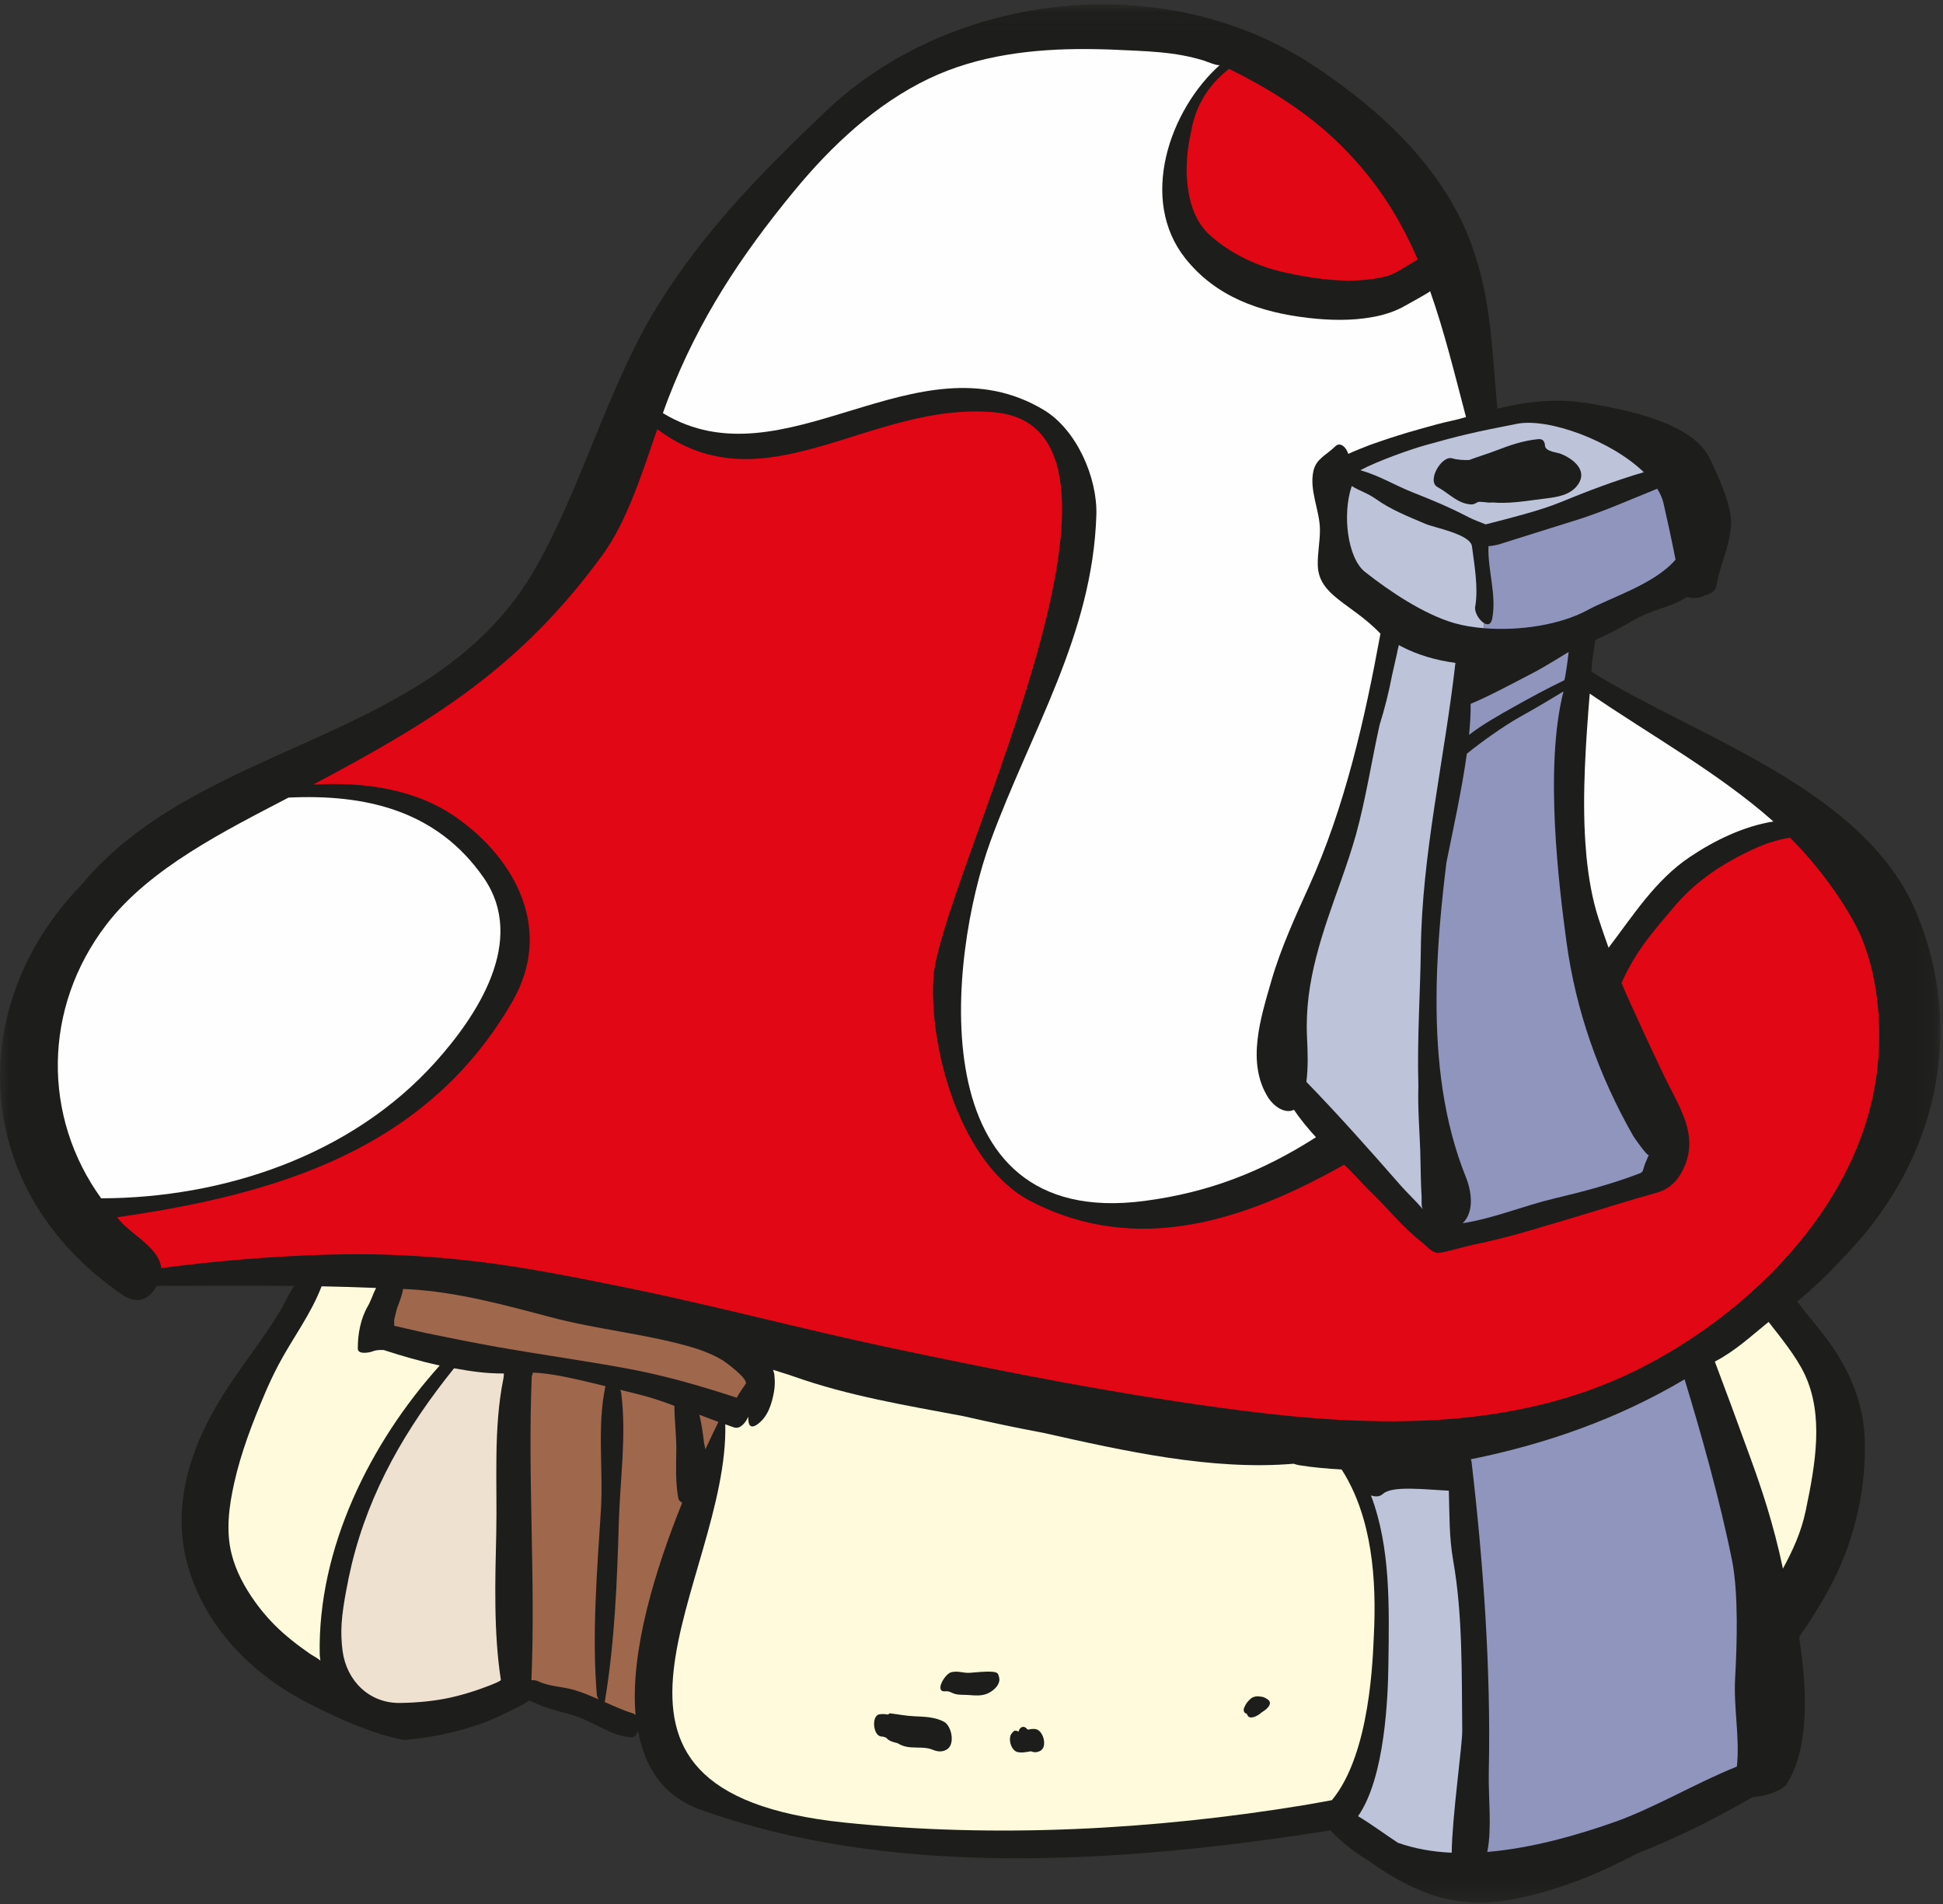
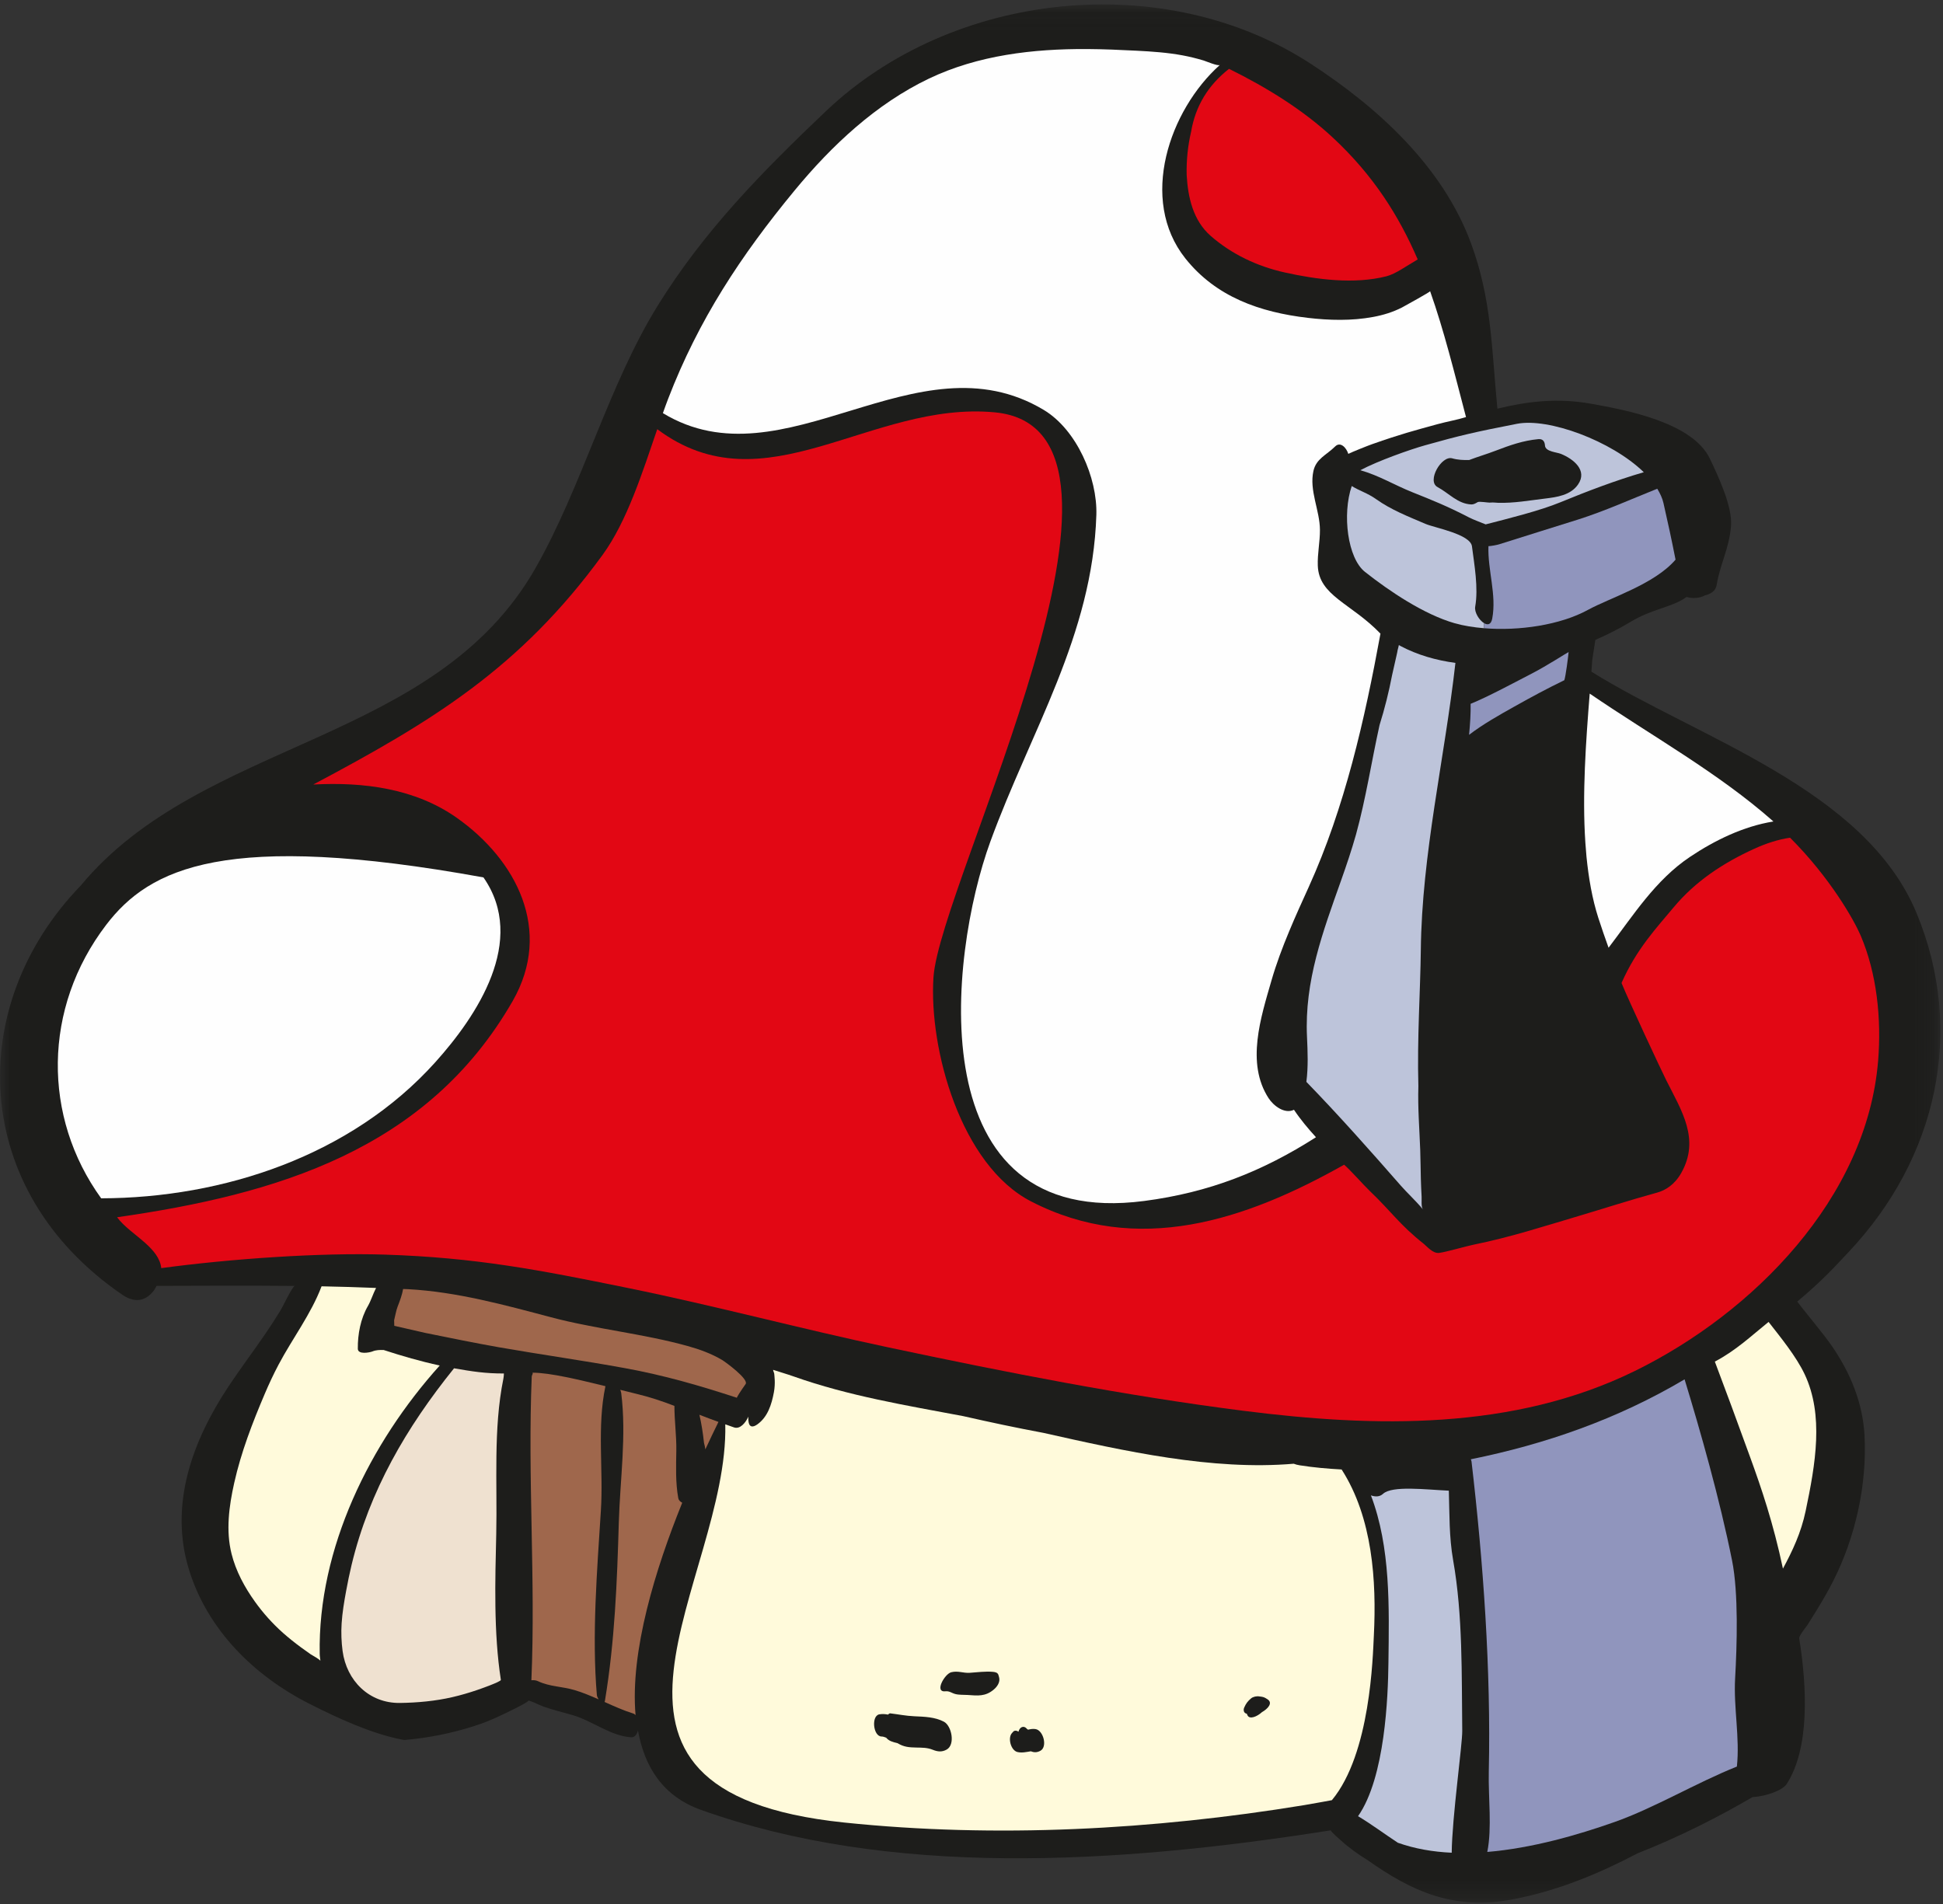
<svg xmlns="http://www.w3.org/2000/svg" xmlns:xlink="http://www.w3.org/1999/xlink" width="100px" height="98px" viewBox="0 0 100 98" version="1.1">
  <rect x="0" y="0" width="100" height="98" fill="#333333" stroke="none" />
  <title>contact-coordonnees</title>
  <desc>Created with Sketch.</desc>
  <defs>
    <polygon id="path-1" points="1.83310409e-05 0.071 99.865 0.071 99.865 97.772 1.83310409e-05 97.772" />
  </defs>
  <g id="assets" stroke="none" stroke-width="1" fill="none" fill-rule="evenodd">
    <g transform="translate(-1644, -3347)" id="contact-coordonnees">
      <g transform="translate(1644, 3347)">
        <g id="Group-3" transform="translate(0, 0.157)">
          <mask id="mask-2" fill="white">
            <use xlink:href="#path-1" />
          </mask>
          <g id="Clip-2" />
          <path d="M94.317,69.176 C93.846,68.483 92.983,67.482 92.5,66.837 C93.869,65.682 94.407,65.064 95.139,64.288 C99.695,59.463 101.156,52.916 98.644,46.852 C95.987,40.436 87.378,37.829 81.905,34.416 C81.922,34.214 81.932,34.027 81.946,33.829 C81.999,33.479 82.05,33.129 82.108,32.779 C82.723,32.506 83.32,32.213 83.862,31.883 C85.087,31.139 86.021,31.131 86.804,30.568 C87.104,30.661 87.476,30.638 87.748,30.487 C88.04,30.418 88.301,30.266 88.352,29.947 C88.525,28.874 88.994,28.091 89.09,26.915 C89.172,25.91 88.413,24.321 88.007,23.462 C87.119,21.583 83.671,20.94 81.864,20.62 C80.138,20.314 78.609,20.504 77.065,20.878 C77.061,20.854 77.073,20.828 77.059,20.804 C76.763,17.739 76.774,15.24 75.698,12.337 C74.234,8.39 70.884,5.349 67.433,3.109 C59.904,-1.777 49.025,-0.633 42.51,5.562 C39.237,8.674 36.228,11.728 33.844,15.585 C31.322,19.664 29.965,24.852 27.569,29.069 C22.399,38.169 10.424,37.865 4.156,45.424 C-1.831,51.612 -1.545,61.117 6.293,66.483 C6.882,66.886 7.448,66.862 7.898,66.293 C7.963,66.21 8.008,66.118 8.059,66.028 C10.439,66.02 12.804,66.009 15.172,66.031 C15.062,66.03 14.532,67.134 14.448,67.272 C14.185,67.703 13.907,68.129 13.621,68.547 C13.012,69.435 12.364,70.296 11.767,71.194 C9.893,74.015 8.689,77.305 9.736,80.665 C10.695,83.747 13.082,86.095 15.908,87.53 C17.35,88.262 19.084,89.066 20.678,89.379 C20.724,89.388 20.769,89.393 20.814,89.401 C22.046,89.299 23.269,89.049 24.424,88.677 C24.872,88.533 25.311,88.359 25.736,88.155 C25.991,88.033 27.085,87.524 27.213,87.37 C27.478,87.45 27.717,87.593 28.013,87.696 C28.489,87.863 28.985,87.979 29.47,88.12 C30.478,88.414 31.432,89.198 32.488,89.263 C32.663,89.274 32.779,89.119 32.834,88.915 C33.176,90.799 34.123,92.298 36.063,92.993 C45.737,96.461 57.27,95.824 68.488,94.051 C68.544,94.172 68.928,94.496 69.008,94.567 C69.442,94.962 69.905,95.29 70.382,95.582 C72.633,97.174 74.804,98.186 77.841,97.607 C80.216,97.154 82.298,96.273 84.299,95.227 C86.426,94.391 88.443,93.365 90.194,92.342 C90.895,92.302 91.743,91.994 91.956,91.666 C93.14,89.827 93.007,86.71 92.6,84.172 C92.579,84.034 92.966,83.575 93.045,83.449 C93.201,83.198 93.357,82.947 93.512,82.697 C93.81,82.212 94.096,81.72 94.352,81.213 C95.493,78.965 96.097,76.247 95.961,73.727 C95.872,72.062 95.247,70.545 94.317,69.176" id="Fill-1" fill="#1D1D1B" mask="url(#mask-2)" />
        </g>
        <path d="M61.302,6.782 C61.132,7.51 61.057,8.249 61.074,9 C61.137,10.146 61.399,11.339 62.305,12.137 C63.385,13.086 64.721,13.714 66.127,14.025 C67.769,14.389 69.692,14.643 71.355,14.221 C71.826,14.102 72.397,13.679 72.965,13.354 C71.997,11.108 70.682,9.022 68.598,7.084 C67.062,5.654 65.195,4.501 63.254,3.543 C62.187,4.378 61.526,5.451 61.302,6.782" id="Fill-4" fill="#E20714" />
        <path d="M22.632,70.283 C21.65,70.073 20.687,69.792 19.744,69.485 C19.545,69.48 19.345,69.485 19.174,69.557 C19.025,69.618 18.419,69.734 18.416,69.422 C18.408,68.675 18.557,67.874 18.934,67.223 C19.091,66.951 19.198,66.598 19.355,66.291 C18.417,66.255 17.482,66.223 16.55,66.207 C16.008,67.641 15.044,68.9 14.335,70.243 C14.078,70.729 13.845,71.228 13.63,71.733 C12.998,73.217 12.406,74.75 12.054,76.328 C11.789,77.514 11.616,78.779 11.917,79.975 C12.139,80.867 12.587,81.693 13.119,82.436 C13.54,83.025 14.025,83.566 14.567,84.048 C14.862,84.309 15.17,84.554 15.487,84.788 C15.651,84.909 15.817,85.027 15.983,85.143 C16.054,85.192 16.486,85.421 16.491,85.493 C16.482,85.372 16.457,85.264 16.455,85.134 C16.352,79.703 19.039,74.273 22.632,70.283" id="Fill-6" fill="#FFFADB" />
        <path d="M72.156,15.826 C71.685,16.067 71.183,16.22 70.664,16.315 C69.56,16.519 68.415,16.49 67.305,16.36 C64.85,16.071 62.59,15.289 61.01,13.305 C58.591,10.266 60.192,5.659 62.785,3.341 C62.697,3.421 62.053,3.146 61.95,3.115 C61.593,3.008 61.233,2.918 60.865,2.85 C60.089,2.706 59.299,2.651 58.512,2.611 C57.658,2.567 56.802,2.529 55.948,2.524 C53.175,2.51 50.34,2.838 47.811,4.045 C45.087,5.347 42.805,7.488 40.899,9.799 C38.136,13.149 35.958,16.446 34.386,20.53 C34.295,20.765 34.206,21.015 34.117,21.264 C40.364,25.054 47.166,17.174 53.717,21.098 C55.411,22.113 56.485,24.588 56.426,26.503 C56.233,32.695 53.039,37.643 50.967,43.326 C48.825,49.203 47.241,63.338 58.893,61.814 C62.239,61.377 64.981,60.29 67.729,58.534 C67.316,58.08 66.925,57.614 66.597,57.121 C66.115,57.357 65.541,56.912 65.291,56.526 C64.115,54.718 64.896,52.352 65.438,50.468 C65.686,49.609 66.003,48.766 66.346,47.943 C66.665,47.173 67.011,46.415 67.355,45.657 C69.215,41.558 70.235,37.048 71.048,32.614 C69.543,31.047 67.877,30.671 67.823,29.113 C67.801,28.496 67.937,27.887 67.933,27.272 C67.927,26.264 67.373,25.25 67.598,24.241 C67.74,23.605 68.259,23.431 68.716,22.979 C68.981,22.716 69.288,23.03 69.393,23.361 C69.558,23.275 70.412,22.933 70.623,22.86 C72.113,22.336 72.76,22.17 73.986,21.832 C74.478,21.697 74.987,21.612 75.451,21.468 C74.849,19.176 74.323,17.022 73.604,14.99 C73.616,15.02 72.282,15.761 72.156,15.826" id="Fill-8" fill="#FEFEFE" />
        <path d="M36.302,74.599 C36.544,74.077 36.772,73.603 36.977,73.187 C36.647,73.068 36.321,72.944 35.996,72.819 C36.103,73.277 36.179,73.767 36.233,74.27 C36.265,74.377 36.287,74.487 36.302,74.599" id="Fill-10" fill="#9F674C" />
        <path d="M37.928,71.945 C37.901,71.937 38.13,71.583 38.373,71.24 C38.553,70.987 37.335,70.103 37.178,70.007 C36.623,69.674 36.004,69.45 35.382,69.278 C33.082,68.64 30.678,68.414 28.362,67.801 C25.946,67.161 23.517,66.493 21.01,66.355 C20.922,66.35 20.835,66.349 20.747,66.345 C20.695,66.649 20.588,66.932 20.463,67.256 C20.389,67.445 20.347,67.706 20.284,67.956 C20.284,68.052 20.294,68.146 20.292,68.241 C20.829,68.366 21.368,68.49 21.907,68.61 C23.174,68.865 24.437,69.127 25.709,69.35 C27.87,69.727 30.031,70.029 32.185,70.423 C34.199,70.792 35.994,71.312 37.928,71.945" id="Fill-12" fill="#9F674C" />
        <path d="M18.094,80.549 C17.987,80.994 17.896,81.445 17.813,81.894 C17.711,82.446 17.618,83.002 17.582,83.564 C17.552,84.029 17.57,84.517 17.632,84.979 C17.836,86.499 18.99,87.672 20.585,87.652 C21.476,87.64 22.414,87.555 23.282,87.353 C23.714,87.253 24.143,87.128 24.563,86.984 C24.681,86.944 25.792,86.557 25.778,86.465 C25.401,84.036 25.485,81.336 25.54,78.952 C25.598,76.34 25.384,73.544 25.905,70.976 C25.932,70.844 25.934,70.694 25.934,70.694 C24.978,70.696 24.317,70.593 23.368,70.427 C20.913,73.474 19.017,76.719 18.094,80.549" id="Fill-14" fill="#EFE1D0" />
-         <path d="M79.977,61.691 C81.516,61.325 82.978,60.939 84.448,60.372 C84.478,60.342 84.517,60.317 84.543,60.284 C84.598,60.127 84.625,59.991 84.696,59.826 C84.751,59.697 84.805,59.568 84.861,59.439 C84.805,59.569 84.08,58.51 84.063,58.48 C82.286,55.362 81.099,52.022 80.619,48.458 C80.244,45.681 79.467,39.491 80.468,35.588 C79.62,36.1 79.121,36.401 78.255,36.883 C77.398,37.362 76.258,38.176 75.494,38.793 C75.237,40.656 74.779,42.72 74.443,44.395 C74.185,46.489 73.986,48.599 73.941,50.678 C73.937,50.915 73.937,51.158 73.935,51.4 C73.922,54.613 74.298,57.738 75.445,60.589 C75.733,61.304 75.894,62.36 75.281,62.96 C76.921,62.7 78.372,62.074 79.977,61.691" id="Fill-16" fill="#9095BD" />
        <path d="M74.742,23.591 C75.02,23.671 75.315,23.685 75.614,23.677 C76.056,23.507 76.517,23.375 76.981,23.196 C77.703,22.919 78.393,22.675 79.169,22.603 C79.399,22.581 79.5,22.712 79.515,22.933 C79.537,23.249 80.11,23.27 80.337,23.362 C80.97,23.619 81.728,24.206 81.212,24.944 C80.829,25.489 80.136,25.587 79.524,25.661 C78.718,25.757 77.91,25.905 77.096,25.879 C76.959,25.875 76.857,25.852 76.702,25.868 C76.578,25.881 76.134,25.79 76.044,25.848 C75.935,25.917 75.827,25.967 75.732,25.964 C75.025,25.938 74.58,25.388 73.986,25.07 C73.419,24.768 74.187,23.431 74.742,23.591 M70.013,24.202 C70.996,24.484 71.74,24.955 72.697,25.338 C73.696,25.738 74.469,26.043 75.597,26.628 C75.845,26.756 76.221,26.89 76.463,26.99 C77.631,26.688 79.238,26.294 80.322,25.847 C81.698,25.281 83.149,24.729 84.601,24.305 C82.93,22.683 79.695,21.498 78.077,21.813 C75.888,22.239 75.134,22.416 73.341,22.92 C72.562,23.139 70.904,23.726 70.013,24.202" id="Fill-18" fill="#BDC4DA" />
        <path d="M74.906,34.12 C73.915,33.986 72.956,33.715 72.075,33.248 C72.047,33.233 72.022,33.216 71.995,33.201 C71.979,33.289 71.952,33.375 71.931,33.463 C71.921,33.565 71.838,33.881 71.648,34.743 C71.481,35.614 71.266,36.473 71.001,37.32 C70.586,39.196 70.298,41.106 69.787,42.96 C69.563,43.752 69.3,44.531 69.025,45.307 C68.082,47.968 67.131,50.492 67.267,53.368 C67.303,54.142 67.334,54.899 67.235,55.684 C68.913,57.412 70.519,59.224 72.1,61.031 C72.417,61.394 72.864,61.801 73.236,62.251 C73.131,62.125 73.176,61.761 73.166,61.592 C73.149,61.332 73.135,60.944 73.127,60.683 C73.113,60.19 73.113,59.695 73.095,59.201 C73.054,58.104 72.964,57.007 72.999,55.909 C72.93,53.454 73.103,50.95 73.125,48.91 C73.176,43.96 74.352,39.033 74.906,34.12" id="Fill-20" fill="#BDC4DA" />
        <path d="M81.594,43.381 C81.613,43.618 81.628,43.855 81.651,44.092 C81.762,45.198 81.946,46.262 82.258,47.236 C82.423,47.753 82.605,48.267 82.788,48.781 C84.065,47.105 85.198,45.296 86.98,44.103 C88.254,43.249 89.739,42.528 91.272,42.282 C88.44,39.775 84.996,37.873 81.817,35.7 C81.621,38.178 81.425,40.869 81.594,43.381" id="Fill-22" fill="#FEFEFE" />
        <path d="M75.924,31.222 C76.094,30.261 75.88,29.076 75.757,28.12 C75.677,27.495 73.84,27.167 73.371,26.967 C72.483,26.587 71.599,26.246 70.809,25.682 C70.388,25.382 69.956,25.259 69.57,25.016 C69.072,26.474 69.356,28.729 70.25,29.435 C71.504,30.427 73.292,31.63 74.876,32.081 C75.328,32.208 75.841,32.29 76.381,32.335 L76.381,32.074 C76.129,31.924 75.872,31.512 75.924,31.222" id="Fill-24" fill="#BDC4DA" />
        <path d="M85.612,25.888 C85.556,25.64 85.44,25.396 85.294,25.155 C83.952,25.691 82.609,26.3 81.208,26.744 C79.85,27.174 78.497,27.588 77.145,28.019 C77.047,28.05 76.741,28.107 76.606,28.112 C76.56,29.348 77.034,30.604 76.8,31.84 C76.74,32.159 76.561,32.182 76.381,32.074 L76.381,32.335 C78.18,32.483 80.302,32.17 81.72,31.394 C82.878,30.761 85.153,30.072 86.235,28.805 C86.043,27.828 85.829,26.829 85.612,25.888" id="Fill-26" fill="#9095BD" />
        <path d="M80.732,33.559 C80.681,33.578 79.583,34.285 78.839,34.667 C78.031,35.082 76.564,35.876 75.688,36.226 C75.698,36.71 75.664,37.253 75.608,37.822 C76.324,37.273 77.169,36.799 77.953,36.36 C78.861,35.852 79.577,35.465 80.511,35.01 C80.579,34.811 80.703,33.867 80.732,33.559" id="Fill-28" fill="#9095BD" />
-         <path d="M24.882,45.161 C22.454,41.678 18.766,40.868 14.85,41.052 C11.603,42.749 7.703,44.675 5.467,47.6 C2.197,51.88 2.181,57.492 5.207,61.678 C11.499,61.663 18.079,59.482 22.402,54.675 C24.533,52.306 27.149,48.414 24.882,45.161" id="Fill-30" fill="#FEFEFE" />
+         <path d="M24.882,45.161 C11.603,42.749 7.703,44.675 5.467,47.6 C2.197,51.88 2.181,57.492 5.207,61.678 C11.499,61.663 18.079,59.482 22.402,54.675 C24.533,52.306 27.149,48.414 24.882,45.161" id="Fill-30" fill="#FEFEFE" />
        <path d="M89.144,80.321 C88.507,77.145 87.505,73.628 86.7,70.996 C83.261,73.035 79.552,74.331 75.698,75.11 C75.713,75.148 75.73,75.186 75.734,75.221 C76.339,80.394 76.74,85.95 76.623,91.198 C76.594,92.535 76.795,94.087 76.546,95.321 C78.852,95.127 81.189,94.453 83.091,93.782 C85.158,93.052 87.284,91.769 89.392,90.926 C89.551,89.439 89.216,87.896 89.301,86.389 C89.397,84.707 89.48,81.995 89.144,80.321" id="Fill-32" fill="#9095BD" />
        <path d="M64.951,88.124 C64.698,88.357 64.309,88.518 64.203,88.285 C64.192,88.259 64.179,88.232 64.168,88.206 C64.011,88.182 63.979,88.015 64.035,87.89 C64.125,87.682 64.218,87.56 64.391,87.415 C64.488,87.333 64.689,87.286 64.824,87.319 C64.828,87.321 64.831,87.318 64.835,87.318 C65.028,87.341 65.072,87.357 65.237,87.465 C65.527,87.655 65.246,87.958 64.951,88.124 M53.542,90.116 C53.356,90.215 53.205,90.199 53.053,90.14 C52.83,90.175 52.608,90.23 52.374,90.18 C52.026,90.107 51.853,89.451 52.084,89.201 C52.107,89.176 52.13,89.15 52.153,89.125 C52.212,89.06 52.315,89.07 52.383,89.111 C52.395,89.117 52.406,89.125 52.417,89.133 C52.481,88.886 52.693,88.783 52.87,89.002 C52.885,89.009 52.9,89.022 52.917,89.027 C53.04,88.997 53.166,88.974 53.302,88.998 C53.701,89.067 53.924,89.916 53.542,90.116 M51.143,86.965 C50.713,87.326 50.326,87.279 49.793,87.241 C49.594,87.227 49.361,87.244 49.169,87.193 C48.977,87.143 48.867,87.03 48.656,87.052 C48.071,87.116 48.62,86.152 48.961,86.07 C49.317,85.985 49.567,86.123 49.909,86.1 C50.301,86.074 50.703,86.017 51.095,86.05 C51.207,86.06 51.35,86.081 51.387,86.215 C51.397,86.254 51.409,86.292 51.42,86.331 C51.489,86.575 51.323,86.816 51.143,86.965 M48.723,90.051 C48.482,90.187 48.261,90.165 48.007,90.062 C47.721,89.947 47.462,89.954 47.157,89.947 C46.791,89.94 46.523,89.921 46.203,89.728 C46.197,89.725 46.193,89.722 46.187,89.72 C45.941,89.662 45.749,89.612 45.609,89.44 C45.533,89.417 45.465,89.379 45.377,89.379 C44.935,89.383 44.827,88.301 45.266,88.236 C45.425,88.214 45.564,88.222 45.699,88.252 C45.735,88.229 45.762,88.193 45.807,88.186 C46.228,88.236 46.628,88.319 47.055,88.337 C47.571,88.361 48.118,88.371 48.583,88.619 C48.977,88.829 49.178,89.795 48.723,90.051 M69.049,75.635 C68.32,75.595 67.598,75.532 66.892,75.42 C66.771,75.401 66.67,75.373 66.584,75.339 C62.379,75.698 57.872,74.687 53.703,73.751 C52.316,73.492 50.942,73.2 49.575,72.889 C46.637,72.336 43.678,71.85 40.855,70.849 C40.507,70.725 40.142,70.623 39.79,70.506 C39.784,70.556 39.859,70.686 39.85,70.734 C39.849,70.783 39.92,71.178 39.83,71.661 C39.709,72.306 39.508,72.93 38.985,73.309 C38.737,73.489 38.549,73.467 38.518,73.125 C38.513,73.045 38.514,72.987 38.51,72.913 C38.5,72.936 38.496,72.953 38.484,72.978 C38.368,73.221 38.096,73.572 37.785,73.472 C37.629,73.421 37.48,73.363 37.328,73.311 C37.514,81.385 28.018,92.194 43.431,93.805 C51.26,94.623 59.371,94.183 67.123,92.911 C67.582,92.835 68.548,92.656 68.548,92.656 C70.542,90.259 70.653,85.254 70.708,84.18 C70.849,81.378 70.644,78.119 69.049,75.635" id="Fill-34" fill="#FFFADB" />
        <path d="M88.257,70.082 C88.875,71.721 89.332,72.958 90.083,75.026 C90.639,76.556 91.265,78.383 91.762,80.738 C92.249,79.834 92.696,78.894 92.931,77.77 C93.44,75.349 93.874,72.84 92.88,70.734 C92.449,69.821 91.64,68.831 91.023,68.04 C90.124,68.766 89.34,69.514 88.257,70.082" id="Fill-36" fill="#FFFADB" />
        <path d="M74.567,76.726 C73.374,76.671 71.653,76.454 71.181,76.888 C71.008,77.048 70.784,77.047 70.557,76.968 C71.577,79.65 71.494,82.72 71.458,85.591 C71.437,87.289 71.295,91.476 69.894,93.481 C70.558,93.875 71.253,94.394 71.942,94.847 C72.813,95.157 73.748,95.317 74.715,95.361 C74.732,93.553 75.266,89.794 75.257,89.09 C75.222,86.198 75.292,83.163 74.79,80.315 C74.576,79.105 74.604,77.912 74.567,76.726" id="Fill-38" fill="#BDC4DA" />
        <path d="M95.756,48.138 C95.434,47.39 94.219,45.205 92.129,43.117 C91.505,43.21 90.895,43.41 90.296,43.683 C88.703,44.407 87.262,45.349 86.129,46.711 C85.281,47.733 84.23,48.832 83.455,50.595 C83.854,51.572 85.483,55.054 85.759,55.606 C86.55,57.179 87.506,58.637 86.53,60.371 C86.186,60.982 85.71,61.268 85.284,61.385 C83.925,61.757 82.442,62.235 81.296,62.574 C79.422,63.129 77.747,63.678 75.838,64.065 C75.463,64.14 74.444,64.44 74.066,64.488 C73.744,64.528 73.431,64.143 73.281,64.024 C72.04,63.045 71.624,62.376 70.502,61.304 C70.19,61.006 69.51,60.233 69.178,59.948 C64.113,62.805 58.559,64.669 53.067,61.838 C49.448,59.974 47.806,54 48.042,50.313 C48.357,45.408 60.42,22.085 51.194,21.223 C44.788,20.624 39.37,26.236 33.827,22.09 C33.064,24.312 32.27,26.838 31.007,28.569 C26.754,34.401 22.224,37.14 16.123,40.38 C18.725,40.24 21.368,40.585 23.508,42.092 C26.571,44.251 28.474,47.887 26.383,51.528 C21.978,59.195 14.216,61.48 6.026,62.653 C6.372,63.124 6.969,63.527 7.466,63.969 C7.894,64.352 8.247,64.762 8.299,65.271 C11.864,64.79 16.482,64.468 19.812,64.576 C24.492,64.728 27.732,65.358 32.325,66.295 C36.842,67.216 41.241,68.402 45.751,69.357 C51.824,70.644 57.842,71.832 63.999,72.615 C70.761,73.474 77.875,73.638 84.141,70.565 C90.22,67.583 96.088,61.667 96.662,54.588 C96.834,52.454 96.605,50.121 95.756,48.138" id="Fill-40" fill="#E20714" />
        <path d="M34.909,77.115 C34.763,76.309 34.795,75.487 34.808,74.67 C34.82,73.899 34.71,73.134 34.71,72.363 C34.081,72.118 33.431,71.903 32.745,71.739 C32.532,71.689 32.242,71.616 31.923,71.535 C31.948,71.598 31.966,71.657 31.972,71.702 C32.25,73.896 31.912,76.161 31.848,78.367 C31.758,81.447 31.641,84.473 31.135,87.536 C31.13,87.566 31.121,87.581 31.114,87.601 C31.599,87.819 32.082,88.037 32.591,88.196 C32.637,88.21 32.675,88.24 32.71,88.277 C32.424,84.987 33.733,80.758 35.112,77.347 C35.008,77.291 34.928,77.217 34.909,77.115" id="Fill-42" fill="#9F674C" />
        <path d="M31.16,71.347 C29.839,71.026 28.319,70.652 27.404,70.653 C27.452,70.702 27.371,70.769 27.367,70.847 C27.151,76.046 27.571,81.305 27.349,86.484 C27.466,86.474 27.583,86.48 27.695,86.534 C28.289,86.817 28.958,86.805 29.579,86.992 C30.001,87.118 30.405,87.289 30.807,87.467 C30.759,87.386 30.724,87.303 30.719,87.251 C30.456,84.182 30.731,80.831 30.925,77.756 C31.06,75.624 30.717,73.448 31.16,71.347" id="Fill-44" fill="#9F674C" />
      </g>
    </g>
  </g>
</svg>